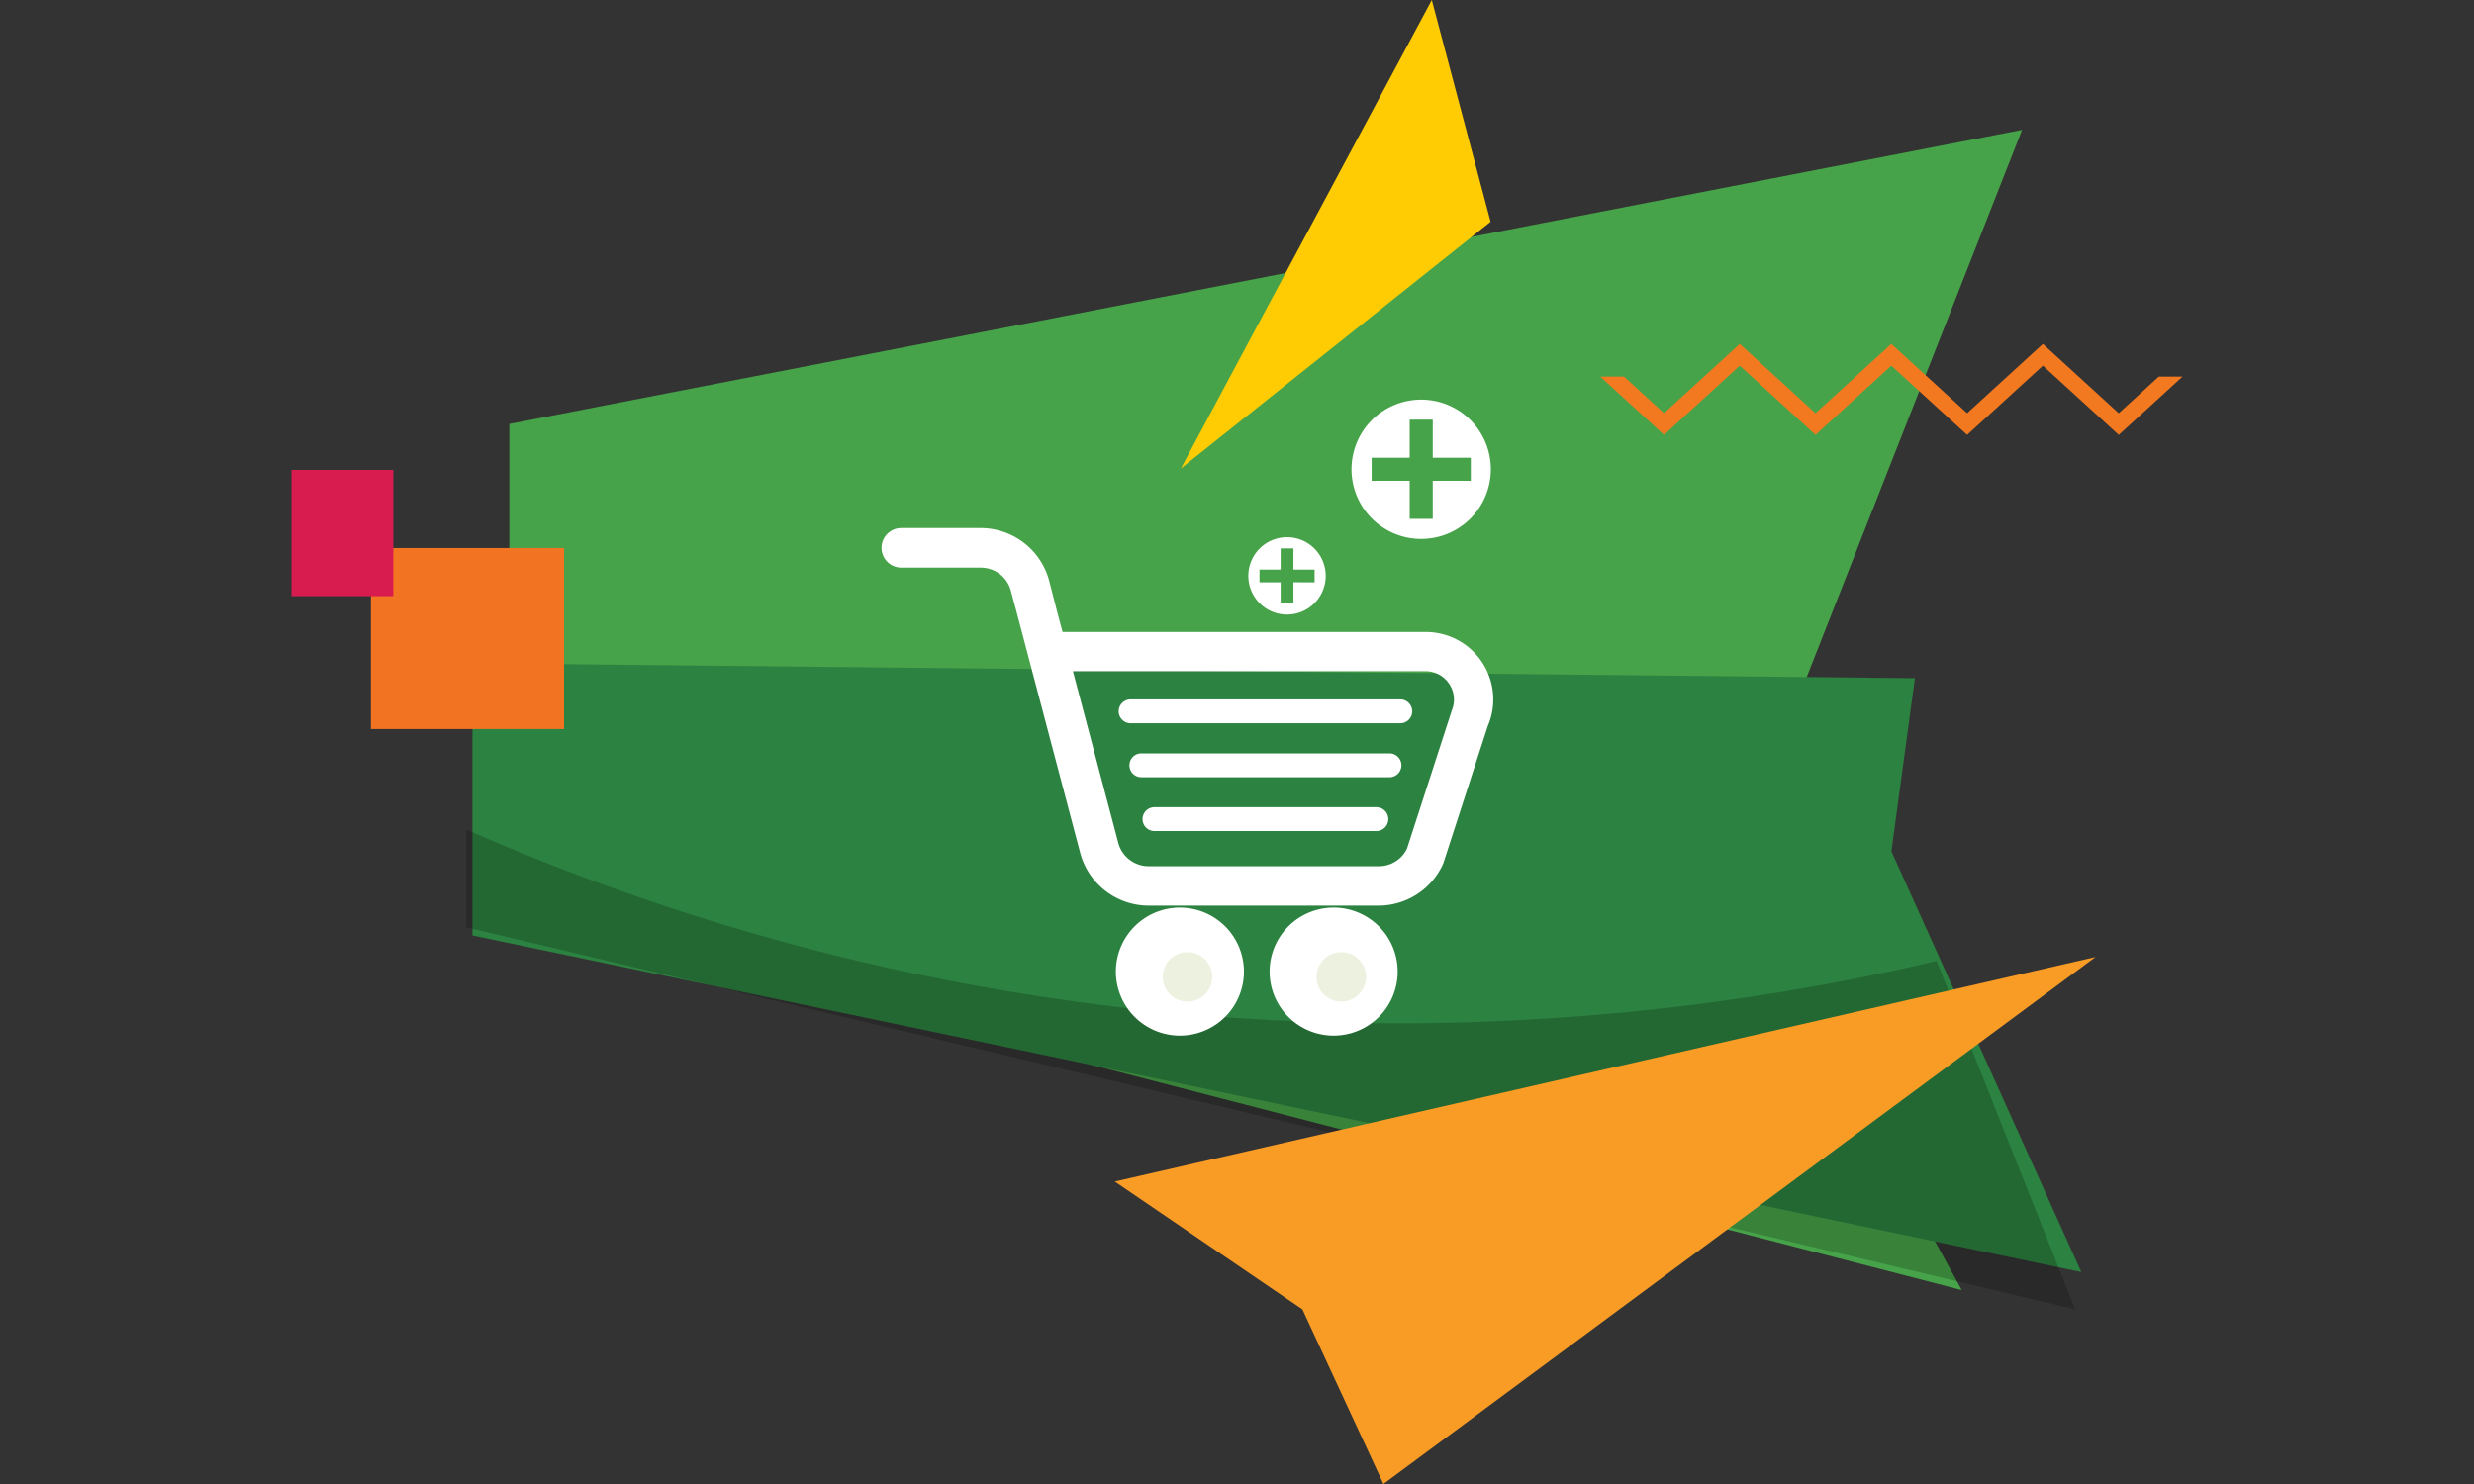
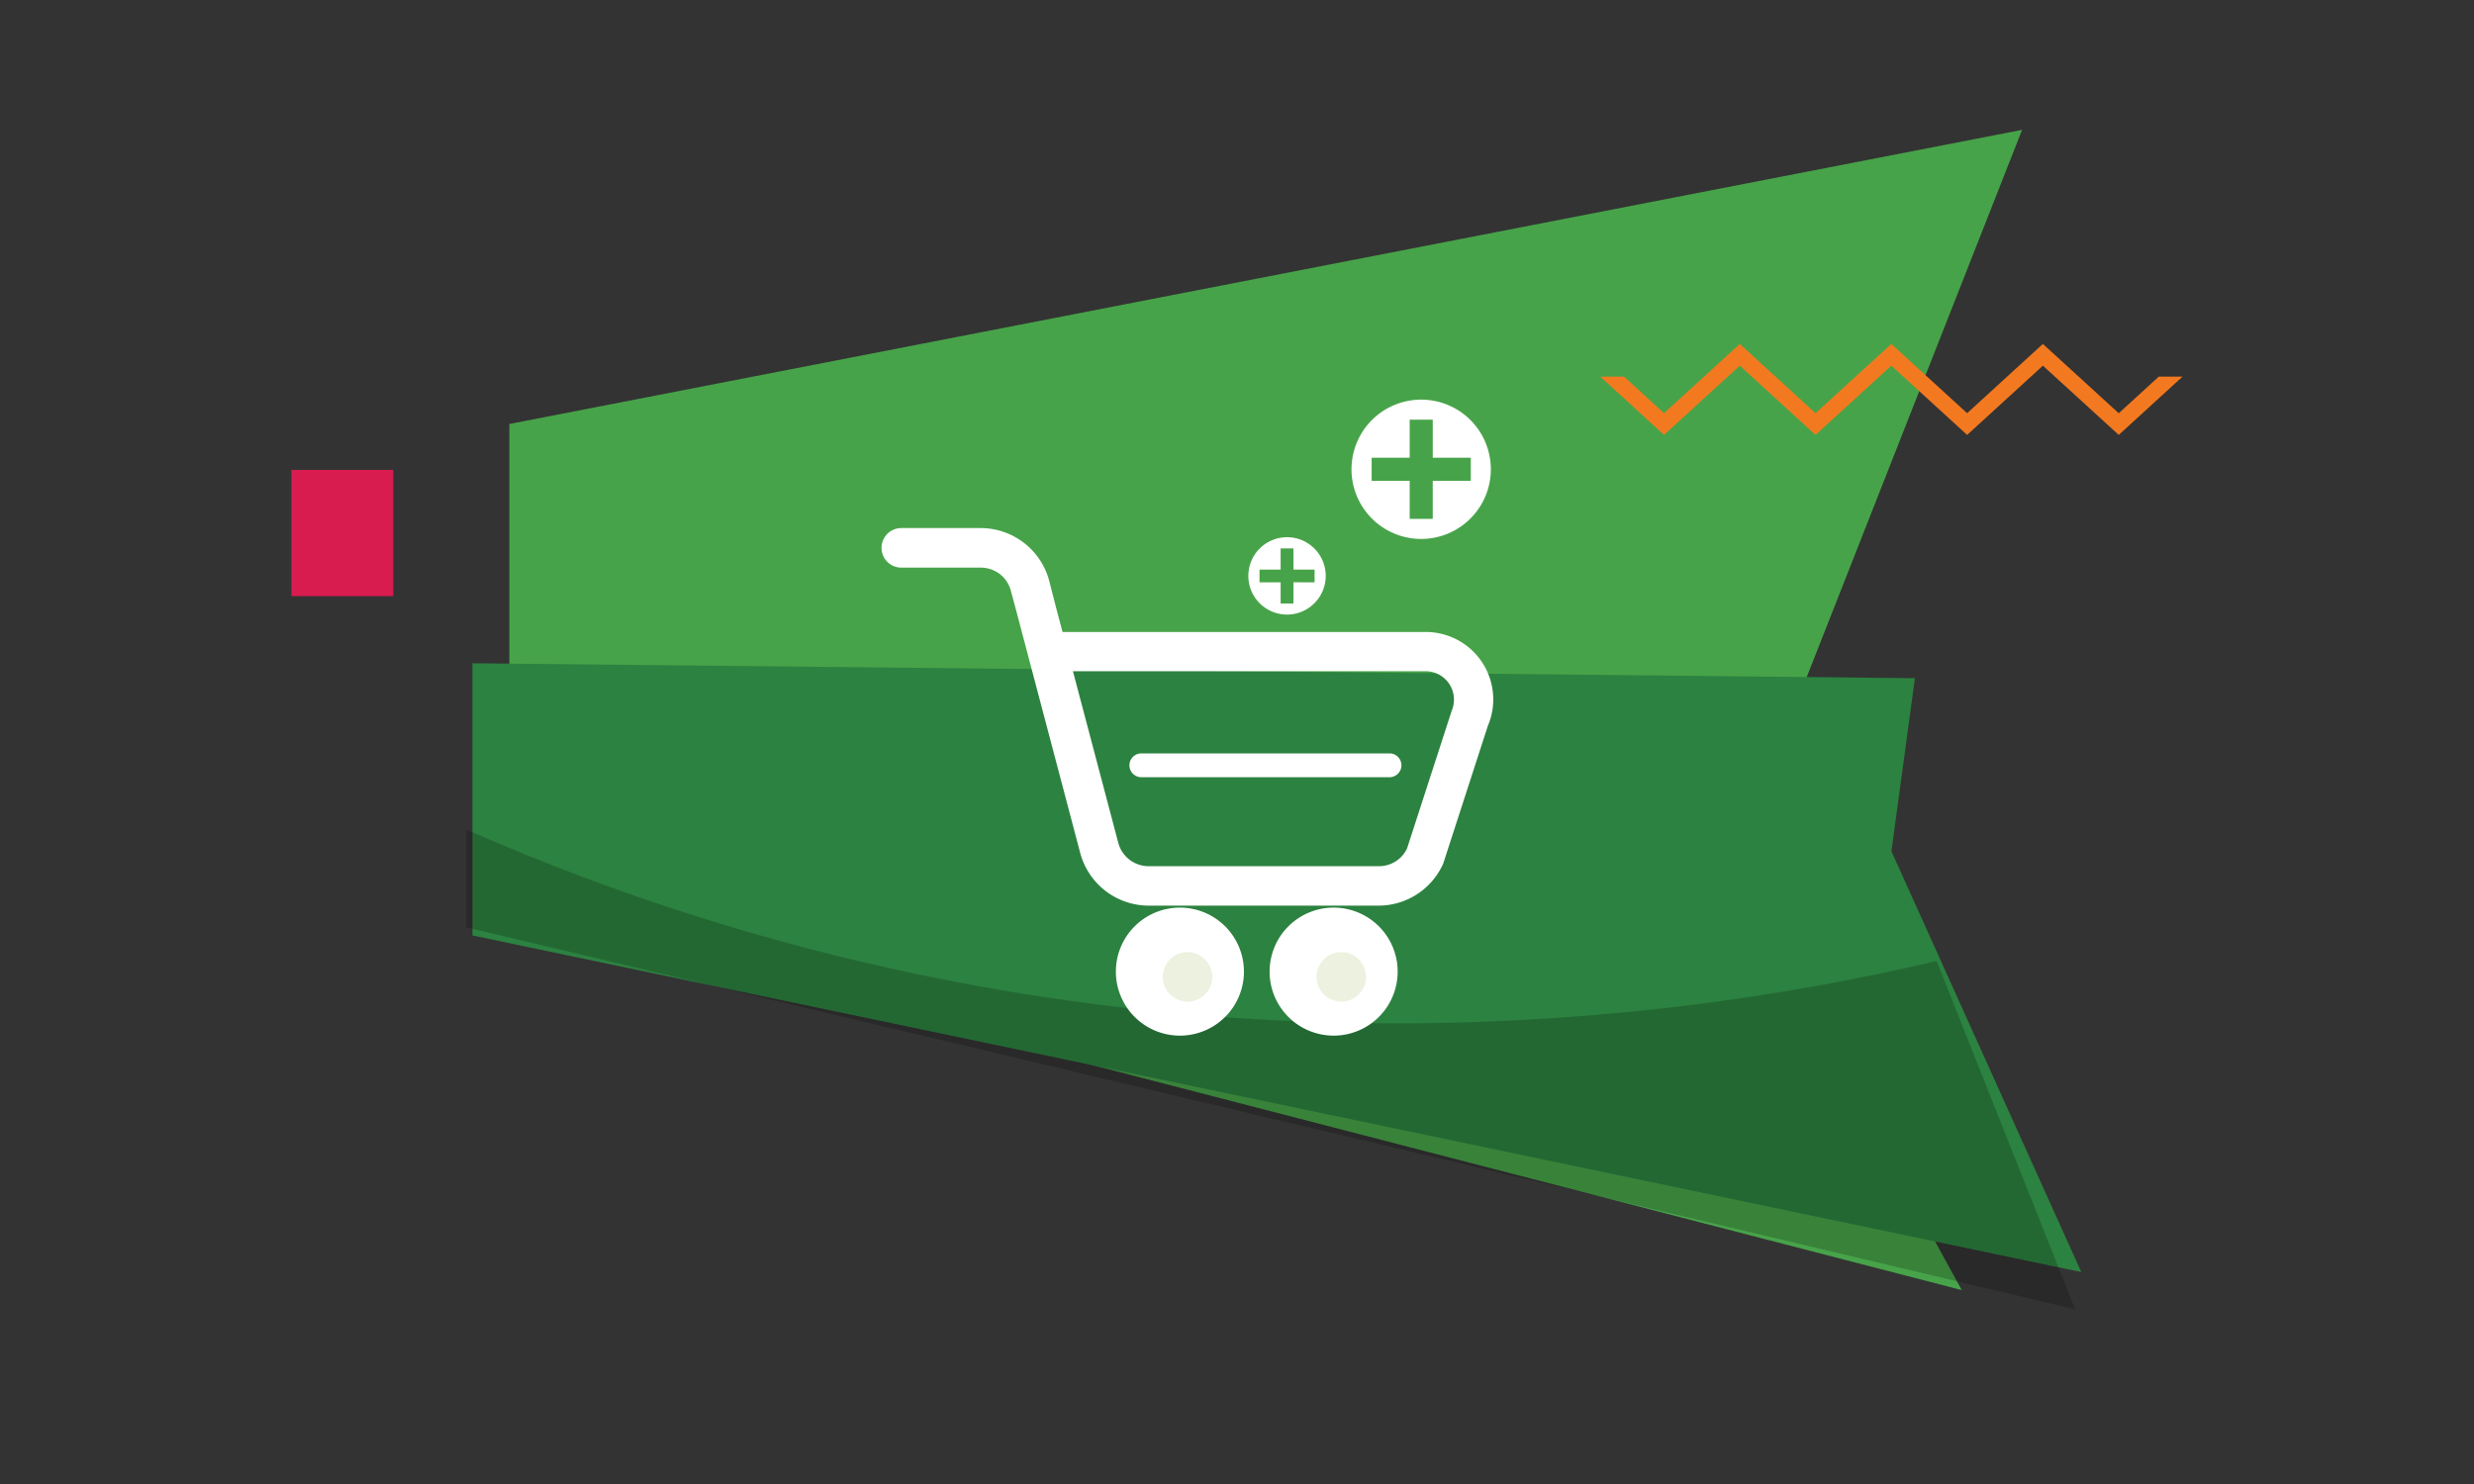
<svg xmlns="http://www.w3.org/2000/svg" id="Layer_1" data-name="Layer 1" viewBox="0 0 500 300">
  <rect x="0" y="0" width="500" height="300" fill="#333333" stroke="none" />
  <polygon points="396.47 260.8 127.25 191.09 102.94 184.8 102.94 85.71 408.67 26.25 349.87 175.69 396.47 260.8" fill="#47a349" />
-   <polygon points="238.65 94.72 289.37 0 301.25 44.83 238.65 94.72" fill="#ffcc03" />
  <polygon points="387.01 137.1 387.01 137.1 95.48 134.08 95.48 189.11 420.64 257.16 382.26 172.09 387.01 137.1" fill="#2c8240" />
  <path d="M391.39,194.26c-57.3,13.62-172.2,28.34-297.17-26.56v19.76l325.17,77.23Z" opacity="0.2" />
  <polygon points="351.61 73.92 366.92 87.92 382.24 73.92 397.56 87.92 412.87 73.92 428.2 87.92 441.1 76.13 436.3 76.13 428.2 83.54 412.87 69.53 397.56 83.53 382.24 69.53 366.92 83.53 351.61 69.53 336.3 83.53 328.21 76.13 323.41 76.13 336.3 87.92 351.61 73.92" fill="#f37920" />
-   <polygon points="423.51 193.46 279.59 300 263.22 264.7 225.3 238.86 423.51 193.46" fill="#f89c26" />
-   <rect x="74.97" y="110.78" width="39.04" height="36.59" transform="translate(188.97 258.16) rotate(-180)" fill="#f27422" />
  <rect x="58.9" y="95" width="20.58" height="25.51" fill="#d91c4f" />
  <path d="M225.52,196.42a12.94,12.94,0,1,1,12.94,12.94A12.94,12.94,0,0,1,225.52,196.42Z" fill="#fff" />
  <path d="M256.59,196.42a12.94,12.94,0,1,1,12.94,12.94A12.94,12.94,0,0,1,256.59,196.42Z" fill="#fff" />
  <path d="M299.61,134a13.65,13.65,0,0,0-11.49-6.24H214.74l-1.16-4.36L212,117.25a14.36,14.36,0,0,0-13.84-10.5h-16a4,4,0,1,0,0,8h16A6.38,6.38,0,0,1,202,116a6.25,6.25,0,0,1,2.27,3.33l1.08,4,1.15,4.36,2.11,8,9.75,36.92a14.35,14.35,0,0,0,13.81,10.47h46.42a14.32,14.32,0,0,0,13.09-8.51l9-27.78A13.65,13.65,0,0,0,299.61,134Zm-6.25,9.78-9,27.76a6.19,6.19,0,0,1-2.27,2.57,6.29,6.29,0,0,1-3.47,1H232.17a6.36,6.36,0,0,1-6.13-4.6l-9.2-34.82h71.28a5.74,5.74,0,0,1,5.24,8.06Z" fill="#fff" />
  <path d="M235,197.48a5,5,0,1,1,5,5A5,5,0,0,1,235,197.48Z" fill="#edf1df" />
  <path d="M266.08,197.48a5,5,0,1,1,5,5A5,5,0,0,1,266.08,197.48Z" fill="#edf1df" />
-   <path d="M283,146.21H228.5a2.41,2.41,0,1,1,0-4.82H283a2.41,2.41,0,0,1,0,4.82Z" fill="#fff" />
  <path d="M280.82,157.12H230.67a2.41,2.41,0,1,1,0-4.82h50.15a2.41,2.41,0,1,1,0,4.82Z" fill="#fff" />
-   <path d="M278.17,168H233.32a2.41,2.41,0,0,1,0-4.82h44.85a2.41,2.41,0,0,1,0,4.82Z" fill="#fff" />
  <path d="M287.23,80.79A14.08,14.08,0,1,0,301.3,94.87,14.07,14.07,0,0,0,287.23,80.79Zm2.33,16.41v7.69H284.9V97.2h-7.69V92.54h7.69v-7.7h4.66v7.7h7.69V97.2Z" fill="#fff" />
  <path d="M260.12,108.6a7.82,7.82,0,1,0,7.81,7.82A7.82,7.82,0,0,0,260.12,108.6Zm1.29,9.11V122h-2.59v-4.28h-4.27v-2.58h4.27v-4.28h2.59v4.28h4.27v2.58Z" fill="#fff" />
</svg>